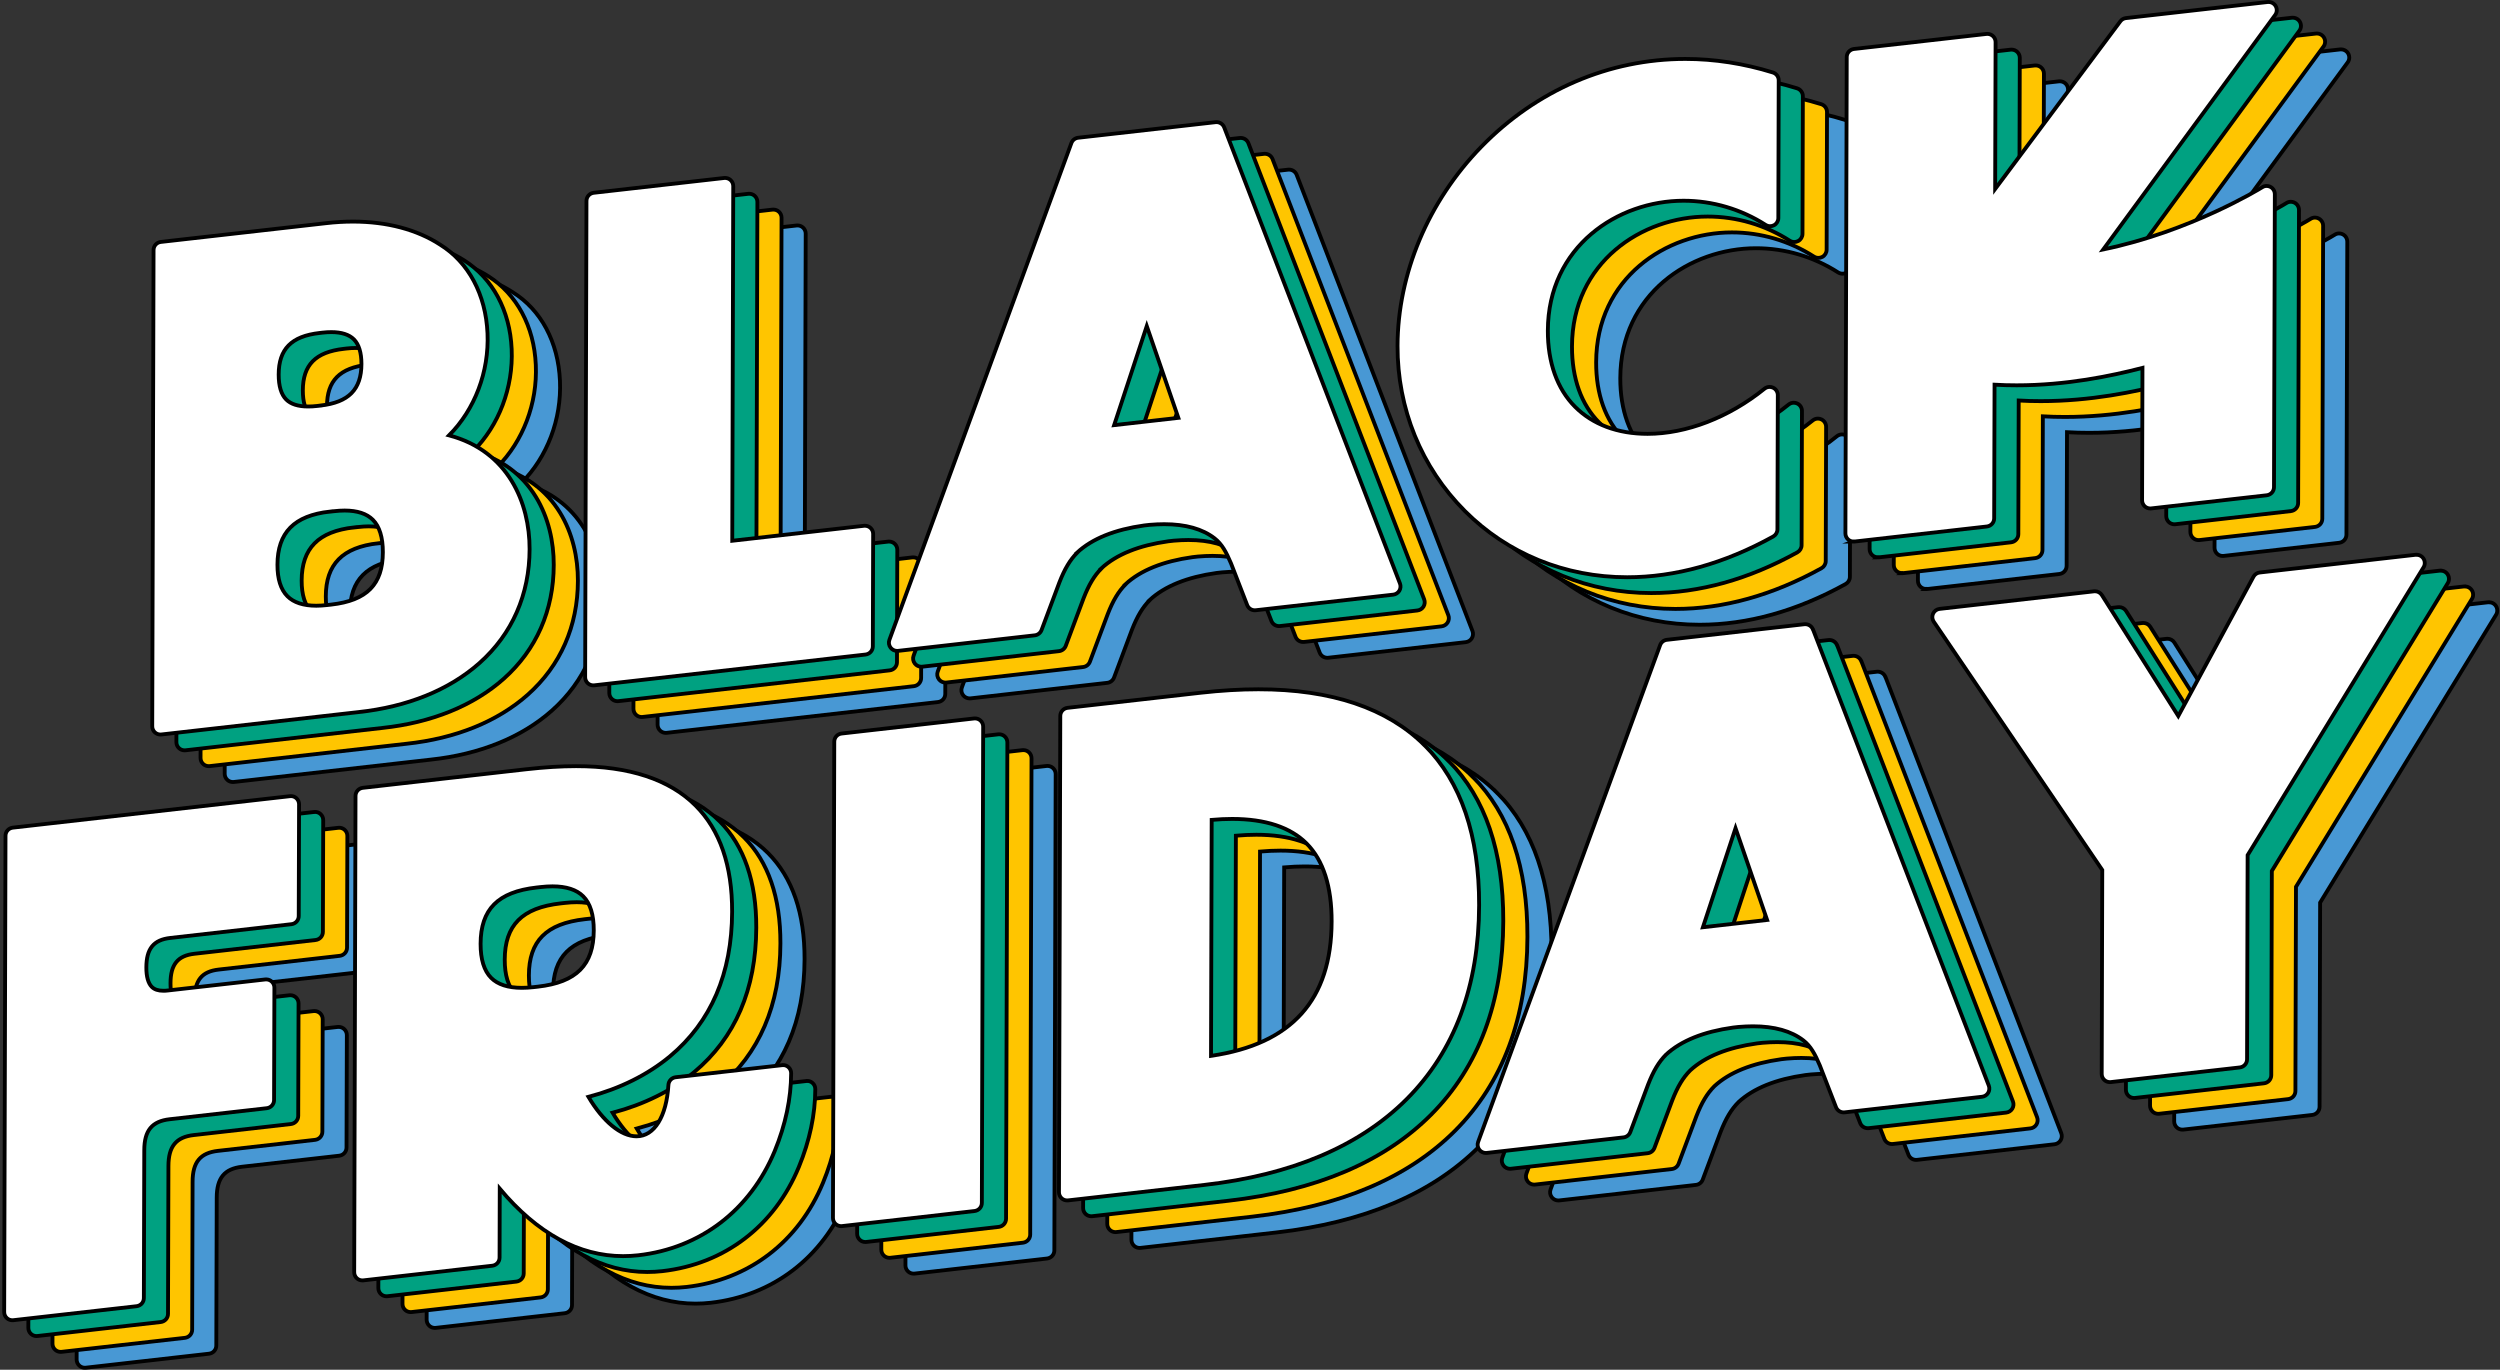
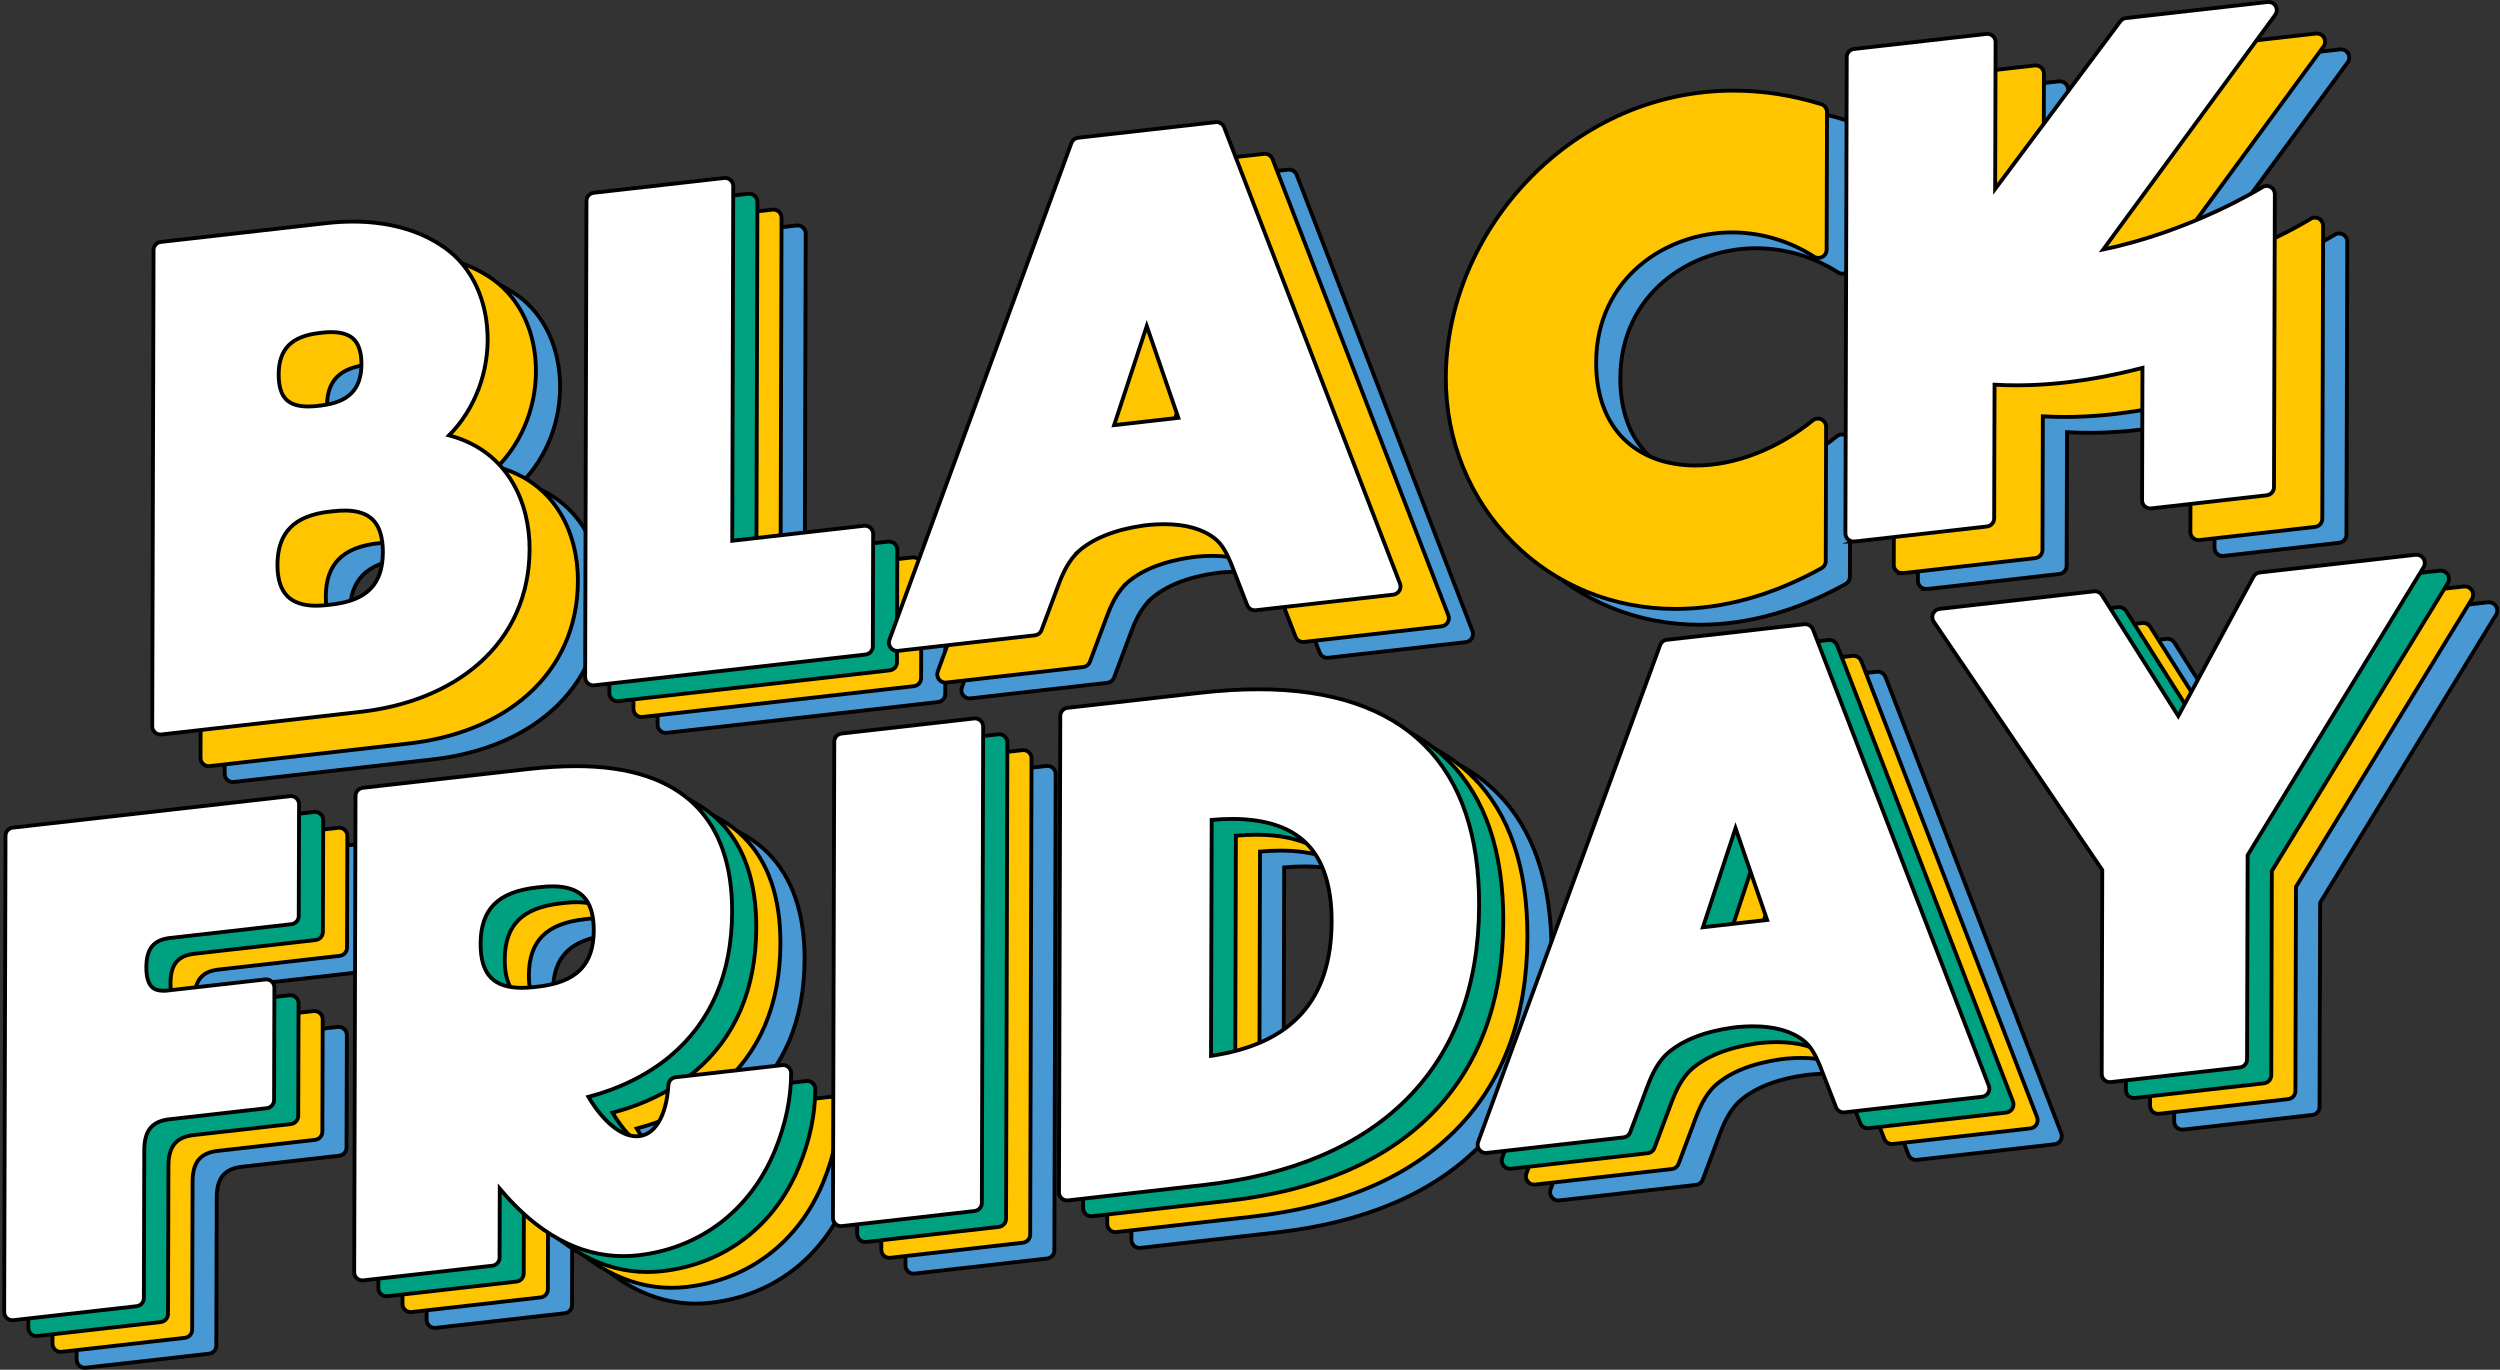
<svg xmlns="http://www.w3.org/2000/svg" width="710" height="389" viewBox="0 0 710 389" fill="none">
  <rect x="0" y="0" width="710" height="389" fill="#333333" stroke="none" />
  <g clip-path="url(#clip0_14001_649)">
    <path d="M111.58 128.682L110.578 128.789C109.695 128.896 108.853 128.936 108.078 128.936C105.27 128.936 103.171 128.267 101.861 126.957C100.43 125.527 99.722 123.147 99.722 119.871C99.735 112.612 103.331 108.962 111.366 108.053L112.169 107.959C113.051 107.852 113.907 107.812 114.682 107.812C117.57 107.812 119.722 108.507 121.073 109.857C122.503 111.301 123.225 113.654 123.225 116.85C123.198 124.109 119.615 127.759 111.58 128.668V128.682ZM66.137 222.095C66.231 222.095 66.311 222.095 66.405 222.081L122.329 215.731C136.247 214.247 148.173 209.42 156.769 201.773C166.034 193.524 170.954 182.347 170.981 169.446C171.021 156.343 164.925 141.583 148.106 137.131C155.406 129.791 159.51 119.096 159.029 108.146C158.548 97.143 153.641 87.972 145.579 82.971C139.028 78.693 130.458 76.42 120.845 76.42C118.359 76.42 115.765 76.567 113.131 76.875L66.258 82.196C65.081 82.33 64.185 83.319 64.185 84.509L63.811 219.768C63.811 220.437 64.092 221.065 64.586 221.506C65.014 221.894 65.576 222.095 66.137 222.095ZM114.254 158.803L115.457 158.67C116.514 158.549 117.53 158.482 118.466 158.482C122.049 158.482 124.736 159.365 126.474 161.103C128.372 163.001 129.322 166.117 129.322 170.328C129.295 179.459 124.776 184.045 114.655 185.195L113.452 185.329C112.396 185.449 111.366 185.516 110.417 185.516C106.754 185.516 103.986 184.607 102.208 182.815C100.323 180.93 99.374 177.922 99.387 173.871C99.414 164.726 104.133 159.926 114.268 158.777L114.254 158.803Z" fill="#4898D4" stroke="black" stroke-width="1.096" stroke-miterlimit="10" />
    <path d="M189.07 208.137C189.164 208.137 189.244 208.137 189.338 208.124L266.386 199.38C267.563 199.246 268.458 198.257 268.458 197.067L268.552 165.247C268.552 165.247 268.552 165.167 268.552 165.127C268.552 163.844 267.509 162.801 266.226 162.801C266.226 162.801 266.186 162.801 266.159 162.801C266.079 162.801 265.998 162.801 265.932 162.814L228.537 167.066L228.818 66.353C228.818 65.685 228.537 65.056 228.042 64.615C227.615 64.227 227.053 64.027 226.491 64.027C226.398 64.027 226.318 64.027 226.224 64.04L189.204 68.238C188.027 68.372 187.132 69.361 187.132 70.551L186.757 205.811C186.757 206.479 187.038 207.108 187.533 207.549C187.96 207.936 188.522 208.137 189.084 208.137H189.07Z" fill="#4898D4" stroke="black" stroke-width="1.096" stroke-miterlimit="10" />
    <path d="M336.991 134.23L346.256 106.087L355.227 132.158L336.991 134.23ZM326.522 170.395C330.787 166.464 337.178 163.884 345.534 162.721L347.085 162.547C348.515 162.427 349.919 162.36 351.229 162.36C357.286 162.36 362.099 163.71 365.521 166.371C367.594 167.988 368.81 170.208 370.201 173.496L374.786 185.329C375.134 186.238 376.003 186.813 376.966 186.813C377.059 186.813 377.139 186.813 377.233 186.799L416.259 182.374C416.981 182.294 417.622 181.879 417.997 181.264C418.371 180.649 418.438 179.887 418.184 179.219L368.262 49.668C367.914 48.759 367.045 48.17 366.083 48.17C365.989 48.17 365.909 48.17 365.815 48.184L326.79 52.609C325.907 52.703 325.172 53.291 324.865 54.12L273.178 195.209C272.897 195.971 273.031 196.813 273.539 197.455C273.98 198.016 274.662 198.35 275.37 198.35C275.464 198.35 275.544 198.35 275.638 198.337L314.463 193.925C315.332 193.832 316.081 193.243 316.388 192.428L321.455 178.898C322.966 175.021 324.49 172.48 326.549 170.408L326.522 170.395Z" fill="#4898D4" stroke="black" stroke-width="1.096" stroke-miterlimit="10" />
    <path d="M482.678 177.427C496.342 177.427 510.3 173.537 524.164 165.862C524.899 165.448 525.367 164.673 525.367 163.83L525.474 125.714C525.474 124.818 524.966 123.989 524.151 123.601C523.83 123.441 523.482 123.374 523.148 123.374C522.627 123.374 522.105 123.548 521.677 123.895C511.597 132.038 499.497 136.703 488.481 136.703C480.018 136.703 472.905 134.043 467.892 129.016C462.811 123.922 460.137 116.449 460.164 107.397C460.231 83.426 480.071 70.498 498.709 70.498C506.944 70.498 515.006 72.877 522.025 77.37C522.413 77.61 522.841 77.731 523.282 77.731C523.67 77.731 524.044 77.637 524.405 77.45C525.154 77.049 525.621 76.26 525.621 75.404L525.728 36.312C525.728 35.282 525.06 34.386 524.084 34.079C515.848 31.525 507.492 30.229 499.23 30.229C477.504 30.229 456.902 39.093 441.233 55.203C426.192 70.658 417.529 91.247 417.475 111.702C417.422 129.537 424.214 146.196 436.567 158.589C448.68 170.742 465.057 177.427 482.678 177.427Z" fill="#4898D4" stroke="black" stroke-width="1.096" stroke-miterlimit="10" />
    <path d="M546.959 167.306C547.053 167.306 547.133 167.306 547.227 167.293L584.848 163.015C586.025 162.881 586.921 161.892 586.921 160.702L587.028 122.746C589.1 122.866 591.199 122.92 593.298 122.92C607.443 122.92 620.05 120.286 629.035 117.973L628.928 155.568C628.928 156.236 629.209 156.865 629.703 157.306C630.131 157.694 630.693 157.894 631.254 157.894C631.348 157.894 631.428 157.894 631.522 157.881L664.317 154.151C665.494 154.017 666.389 153.028 666.389 151.838L666.63 68.746C666.63 68.746 666.63 68.666 666.63 68.626C666.63 67.342 665.587 66.299 664.304 66.299C663.836 66.299 663.408 66.433 663.047 66.674C662.245 67.169 642.485 79.255 617.898 84.335L666.683 17.795C667.004 17.394 667.191 16.899 667.191 16.351C667.191 15.068 666.162 14.038 664.892 14.025H664.865C664.838 14.025 664.798 14.025 664.772 14.025C664.705 14.025 664.638 14.025 664.571 14.038L624.369 18.597C623.727 18.664 623.152 18.998 622.764 19.52L587.215 67.129L587.335 25.536C587.335 25.536 587.335 25.456 587.335 25.416C587.335 24.132 586.292 23.089 585.009 23.089C585.009 23.089 584.969 23.089 584.955 23.089C584.875 23.089 584.795 23.089 584.715 23.103L547.133 27.367C545.957 27.501 545.061 28.491 545.061 29.68L544.686 164.94C544.686 165.608 544.967 166.237 545.462 166.678C545.89 167.066 546.451 167.266 547.013 167.266L546.959 167.306Z" fill="#4898D4" stroke="black" stroke-width="1.096" stroke-miterlimit="10" />
    <path d="M104.722 124.19L103.719 124.297C102.837 124.404 101.994 124.444 101.219 124.444C98.411 124.444 96.312 123.775 95.002 122.465C93.572 121.034 92.863 118.655 92.863 115.379C92.876 108.119 96.473 104.47 104.508 103.56L105.31 103.467C106.192 103.36 107.048 103.32 107.823 103.32C110.711 103.32 112.864 104.015 114.214 105.365C115.645 106.809 116.367 109.162 116.367 112.358C116.34 119.617 112.757 123.267 104.722 124.176V124.19ZM59.279 217.589C59.372 217.589 59.453 217.589 59.546 217.576L115.471 211.225C129.389 209.741 141.314 204.915 149.911 197.268C159.176 189.019 164.096 177.842 164.123 164.94C164.163 151.838 158.066 137.078 141.247 132.626C148.547 125.286 152.652 114.59 152.17 103.641C151.689 92.638 146.729 83.56 138.72 78.466C132.116 74.268 123.6 71.915 113.987 71.915C111.5 71.915 108.906 72.062 106.273 72.369L59.399 77.69C58.222 77.824 57.327 78.814 57.327 80.003L56.952 215.263C56.952 215.931 57.233 216.56 57.728 217.001C58.156 217.389 58.717 217.589 59.279 217.589ZM107.396 154.311L108.599 154.178C109.655 154.057 110.671 153.99 111.607 153.99C115.19 153.99 117.877 154.873 119.615 156.611C121.514 158.509 122.463 161.624 122.463 165.836C122.436 174.967 117.917 179.553 107.797 180.703L106.593 180.836C105.537 180.957 104.508 181.024 103.559 181.024C99.895 181.024 97.128 180.114 95.35 178.323C93.465 176.438 92.515 173.43 92.529 169.379C92.555 160.234 97.275 155.434 107.409 154.285L107.396 154.311Z" fill="#FFC500" stroke="black" stroke-width="1.096" stroke-miterlimit="10" />
    <path d="M182.212 203.631C182.305 203.631 182.385 203.631 182.479 203.618L259.528 194.874C260.704 194.741 261.6 193.751 261.6 192.561L261.693 160.742C261.693 160.742 261.693 160.662 261.693 160.622C261.693 159.338 260.651 158.295 259.367 158.295C259.367 158.295 259.327 158.295 259.3 158.295C259.22 158.295 259.14 158.295 259.073 158.309L221.678 162.56L221.959 61.847C221.959 61.179 221.678 60.551 221.184 60.109C220.756 59.722 220.194 59.521 219.633 59.521C219.539 59.521 219.459 59.521 219.366 59.535L182.345 63.733C181.169 63.866 180.273 64.856 180.273 66.046L179.899 201.305C179.899 201.974 180.179 202.602 180.674 203.043C181.102 203.431 181.663 203.631 182.225 203.631H182.212Z" fill="#FFC500" stroke="black" stroke-width="1.096" stroke-miterlimit="10" />
    <path d="M330.132 129.738L339.397 101.595L348.368 127.666L330.132 129.738ZM319.664 165.903C323.929 161.972 330.319 159.392 338.675 158.229L340.226 158.055C341.657 157.934 343.06 157.868 344.371 157.868C350.427 157.868 355.24 159.218 358.663 161.878C360.735 163.496 361.952 165.715 363.342 169.004L367.928 180.836C368.275 181.746 369.144 182.32 370.107 182.32C370.201 182.32 370.281 182.32 370.374 182.307L409.4 177.882C410.122 177.802 410.764 177.387 411.138 176.772C411.512 176.157 411.579 175.395 411.325 174.727L361.403 45.176C361.056 44.267 360.187 43.678 359.224 43.678C359.131 43.678 359.05 43.678 358.957 43.692L319.931 48.117C319.049 48.211 318.313 48.799 318.006 49.628L266.319 190.716C266.039 191.479 266.172 192.321 266.68 192.963C267.121 193.524 267.803 193.858 268.512 193.858C268.606 193.858 268.686 193.858 268.779 193.845L307.604 189.433C308.473 189.339 309.222 188.751 309.53 187.936L314.597 174.406C316.107 170.528 317.632 167.988 319.691 165.916L319.664 165.903Z" fill="#FFC500" stroke="black" stroke-width="1.096" stroke-miterlimit="10" />
    <path d="M475.82 172.935C489.484 172.935 503.441 169.044 517.306 161.37C518.041 160.956 518.509 160.18 518.509 159.338L518.616 121.222C518.616 120.326 518.108 119.497 517.292 119.109C516.971 118.949 516.624 118.882 516.29 118.882C515.768 118.882 515.247 119.056 514.819 119.403C504.738 127.545 492.639 132.211 481.622 132.211C473.159 132.211 466.047 129.551 461.033 124.524C455.953 119.43 453.279 111.956 453.306 102.905C453.372 78.934 473.213 66.005 491.85 66.005C500.086 66.005 508.147 68.385 515.166 72.877C515.554 73.118 515.982 73.238 516.423 73.238C516.811 73.238 517.185 73.145 517.546 72.957C518.295 72.556 518.763 71.768 518.763 70.912L518.87 31.82C518.87 30.79 518.201 29.894 517.225 29.587C508.99 27.033 500.634 25.736 492.371 25.736C470.646 25.736 450.043 34.6 434.374 50.711C419.334 66.166 410.67 86.755 410.617 107.21C410.563 125.045 417.355 141.704 429.708 154.097C441.821 166.25 458.199 172.935 475.82 172.935Z" fill="#FFC500" stroke="black" stroke-width="1.096" stroke-miterlimit="10" />
    <path d="M540.101 162.801C540.194 162.801 540.275 162.801 540.368 162.787L577.99 158.509C579.166 158.375 580.062 157.386 580.062 156.196L580.169 118.24C582.241 118.36 584.34 118.414 586.44 118.414C600.584 118.414 613.192 115.78 622.176 113.467L622.069 151.062C622.069 151.731 622.35 152.359 622.845 152.8C623.273 153.188 623.834 153.389 624.396 153.389C624.489 153.389 624.569 153.389 624.663 153.375L657.458 149.645C658.635 149.511 659.531 148.522 659.531 147.332L659.771 64.241C659.771 64.241 659.771 64.16 659.771 64.12C659.771 62.837 658.729 61.794 657.445 61.794C656.977 61.794 656.549 61.928 656.188 62.168C655.4 62.663 635.626 74.749 611.039 79.829L659.825 13.289C660.146 12.888 660.333 12.393 660.333 11.845C660.333 10.562 659.303 9.532 658.033 9.519H658.007C657.98 9.519 657.94 9.519 657.913 9.519C657.846 9.519 657.779 9.519 657.713 9.532L617.51 14.091C616.869 14.158 616.294 14.492 615.906 15.014L580.356 62.623L580.477 21.03C580.477 21.03 580.477 20.95 580.477 20.91C580.477 19.626 579.434 18.584 578.15 18.584C578.15 18.584 578.11 18.584 578.097 18.584C578.017 18.584 577.936 18.584 577.856 18.597L540.274 22.862C539.098 22.995 538.202 23.985 538.202 25.175L537.828 160.434C537.828 161.103 538.109 161.731 538.603 162.172C539.031 162.56 539.593 162.761 540.154 162.761L540.101 162.801Z" fill="#FFC500" stroke="black" stroke-width="1.096" stroke-miterlimit="10" />
-     <path d="M97.863 119.698L96.861 119.805C95.978 119.911 95.136 119.952 94.36 119.952C91.553 119.952 89.454 119.283 88.144 117.973C86.713 116.542 86.004 114.163 86.004 110.887C86.018 103.627 89.614 99.978 97.649 99.068L98.451 98.975C99.334 98.868 100.189 98.828 100.965 98.828C103.853 98.828 106.005 99.523 107.356 100.873C108.786 102.317 109.508 104.67 109.508 107.866C109.481 115.125 105.898 118.775 97.863 119.684V119.698ZM52.42 213.097C52.514 213.097 52.594 213.097 52.688 213.084L108.612 206.733C122.53 205.249 134.456 200.423 143.052 192.775C152.317 184.526 157.237 173.349 157.264 160.448C157.304 147.346 151.208 132.586 134.389 128.134C141.689 120.794 145.793 110.098 145.312 99.149C144.83 88.145 139.87 79.067 131.862 73.974C125.257 69.776 116.741 67.423 107.128 67.423C104.642 67.423 102.048 67.57 99.414 67.877L52.541 73.198C51.364 73.332 50.468 74.321 50.468 75.511L50.094 210.771C50.094 211.439 50.375 212.068 50.869 212.509C51.297 212.897 51.859 213.097 52.42 213.097ZM100.537 149.806L101.74 149.672C102.797 149.552 103.813 149.485 104.749 149.485C108.332 149.485 111.019 150.367 112.757 152.105C114.655 154.004 115.605 157.119 115.605 161.33C115.578 170.462 111.059 175.047 100.938 176.197L99.735 176.331C98.679 176.451 97.649 176.518 96.7 176.518C93.037 176.518 90.269 175.609 88.491 173.817C86.606 171.932 85.657 168.924 85.67 164.873C85.697 155.728 90.416 150.929 100.55 149.779L100.537 149.806Z" fill="#00A181" stroke="black" stroke-width="1.096" stroke-miterlimit="10" />
    <path d="M175.353 199.139C175.447 199.139 175.527 199.139 175.62 199.126L252.669 190.382C253.846 190.249 254.741 189.259 254.741 188.069L254.835 156.25C254.835 156.25 254.835 156.17 254.835 156.129C254.835 154.846 253.792 153.803 252.509 153.803C252.509 153.803 252.468 153.803 252.442 153.803C252.362 153.803 252.281 153.803 252.214 153.817L214.82 158.068L215.101 57.355C215.101 56.687 214.82 56.059 214.325 55.617C213.897 55.23 213.336 55.029 212.774 55.029C212.681 55.029 212.601 55.029 212.507 55.042L175.487 59.24C174.31 59.374 173.414 60.364 173.414 61.553L173.04 196.813C173.04 197.481 173.321 198.11 173.816 198.551C174.243 198.939 174.805 199.139 175.366 199.139H175.353Z" fill="#00A181" stroke="black" stroke-width="1.096" stroke-miterlimit="10" />
-     <path d="M323.274 125.246L332.539 97.103L341.51 123.174L323.274 125.246ZM312.805 161.397C317.07 157.466 323.461 154.886 331.817 153.723L333.368 153.549C334.798 153.429 336.202 153.362 337.512 153.362C343.568 153.362 348.382 154.712 351.804 157.373C353.876 158.991 355.093 161.21 356.483 164.499L361.069 176.331C361.417 177.24 362.286 177.815 363.248 177.815C363.342 177.815 363.422 177.815 363.516 177.801L402.542 173.376C403.263 173.296 403.905 172.882 404.28 172.267C404.654 171.652 404.721 170.889 404.467 170.221L354.545 40.67C354.197 39.761 353.328 39.173 352.366 39.173C352.272 39.173 352.192 39.173 352.098 39.186L313.073 43.611C312.19 43.705 311.455 44.293 311.147 45.122L259.461 186.211C259.18 186.973 259.314 187.815 259.822 188.457C260.263 189.019 260.945 189.353 261.653 189.353C261.747 189.353 261.827 189.353 261.921 189.339L300.746 184.927C301.615 184.834 302.364 184.246 302.671 183.43L307.738 169.9C309.249 166.023 310.773 163.483 312.832 161.41L312.805 161.397Z" fill="#00A181" stroke="black" stroke-width="1.096" stroke-miterlimit="10" />
-     <path d="M468.961 168.429C482.625 168.429 496.583 164.539 510.447 156.865C511.182 156.45 511.65 155.675 511.65 154.833L511.757 116.716C511.757 115.82 511.249 114.991 510.434 114.604C510.113 114.443 509.765 114.376 509.431 114.376C508.91 114.376 508.388 114.55 507.96 114.898C497.88 123.04 485.78 127.706 474.764 127.706C466.301 127.706 459.188 125.045 454.175 120.018C449.094 114.925 446.42 107.451 446.447 98.4C446.514 74.428 466.354 61.5 484.991 61.5C493.227 61.5 501.289 63.88 508.308 68.372C508.696 68.612 509.123 68.733 509.565 68.733C509.952 68.733 510.327 68.639 510.688 68.452C511.436 68.051 511.904 67.262 511.904 66.406L512.011 27.314C512.011 26.285 511.343 25.389 510.367 25.081C502.131 22.528 493.775 21.231 485.513 21.231C463.787 21.231 443.185 30.095 427.516 46.205C412.475 61.66 403.812 82.249 403.758 102.705C403.705 120.54 410.496 137.198 422.85 149.592C434.963 161.745 451.34 168.429 468.961 168.429Z" fill="#00A181" stroke="black" stroke-width="1.096" stroke-miterlimit="10" />
-     <path d="M533.242 158.309C533.336 158.309 533.416 158.309 533.51 158.295L571.131 154.017C572.308 153.883 573.204 152.894 573.204 151.704L573.311 113.748C575.383 113.868 577.482 113.922 579.581 113.922C593.726 113.922 606.333 111.288 615.318 108.975L615.211 146.57C615.211 147.239 615.492 147.867 615.986 148.308C616.414 148.696 616.976 148.897 617.537 148.897C617.631 148.897 617.711 148.897 617.804 148.883L650.6 145.153C651.776 145.019 652.672 144.03 652.672 142.84L652.913 59.748C652.913 59.748 652.913 59.668 652.913 59.628C652.913 58.345 651.87 57.302 650.587 57.302C650.119 57.302 649.691 57.436 649.33 57.676C648.541 58.171 628.767 70.257 604.181 75.337L652.966 8.797C653.287 8.396 653.474 7.901 653.474 7.353C653.474 6.07 652.445 5.04 651.175 5.027H651.148C651.121 5.027 651.081 5.027 651.054 5.027C650.988 5.027 650.921 5.027 650.854 5.04L610.652 9.599C610.01 9.666 609.435 10 609.047 10.522L573.498 58.131L573.618 16.538C573.618 16.538 573.618 16.458 573.618 16.418C573.618 15.134 572.575 14.091 571.292 14.091C571.292 14.091 571.252 14.091 571.238 14.091C571.158 14.091 571.078 14.091 570.998 14.105L533.416 18.37C532.239 18.503 531.344 19.493 531.344 20.683L530.969 155.942C530.969 156.611 531.25 157.239 531.745 157.68C532.173 158.068 532.734 158.269 533.296 158.269L533.242 158.309Z" fill="#00A181" stroke="black" stroke-width="1.096" stroke-miterlimit="10" />
    <path d="M91.005 115.192L90.002 115.299C89.12 115.406 88.277 115.446 87.502 115.446C84.694 115.446 82.595 114.778 81.285 113.467C79.854 112.037 79.146 109.657 79.146 106.381C79.159 99.122 82.756 95.472 90.791 94.563L91.593 94.469C92.475 94.362 93.331 94.322 94.106 94.322C96.994 94.322 99.147 95.017 100.497 96.368C101.928 97.812 102.649 100.165 102.649 103.36C102.623 110.62 99.04 114.269 91.005 115.179V115.192ZM45.562 208.605C45.655 208.605 45.735 208.605 45.829 208.592L101.754 202.241C115.671 200.757 127.597 195.931 136.194 188.283C145.459 180.034 150.379 168.857 150.405 155.956C150.446 142.854 144.349 128.094 127.53 123.642C134.83 116.302 138.934 105.606 138.453 94.656C137.972 83.653 133.065 74.482 125.003 69.482C118.452 65.203 109.882 62.931 100.27 62.931C97.783 62.931 95.189 63.078 92.555 63.385L45.682 68.706C44.505 68.84 43.61 69.829 43.61 71.019L43.235 206.279C43.235 206.947 43.516 207.575 44.011 208.017C44.438 208.404 45 208.605 45.562 208.605ZM93.665 145.314L94.868 145.18C95.925 145.06 96.941 144.993 97.877 144.993C101.46 144.993 104.147 145.875 105.885 147.613C107.783 149.512 108.733 152.627 108.733 156.838C108.706 165.969 104.187 170.555 94.066 171.705L92.863 171.839C91.807 171.959 90.777 172.026 89.828 172.026C86.165 172.026 83.397 171.117 81.619 169.325C79.734 167.44 78.785 164.432 78.798 160.381C78.825 151.236 83.544 146.437 93.678 145.287L93.665 145.314Z" fill="white" stroke="black" stroke-width="1.096" stroke-miterlimit="10" />
    <path d="M168.494 194.647C168.588 194.647 168.668 194.647 168.762 194.634L245.81 185.89C246.987 185.756 247.883 184.767 247.883 183.577L247.976 151.758C247.976 151.758 247.976 151.677 247.976 151.637C247.976 150.354 246.934 149.311 245.65 149.311C245.65 149.311 245.61 149.311 245.583 149.311C245.503 149.311 245.423 149.311 245.356 149.324L207.961 153.576L208.242 52.863C208.242 52.195 207.961 51.566 207.467 51.125C207.039 50.737 206.477 50.537 205.916 50.537C205.822 50.537 205.742 50.537 205.648 50.55L168.628 54.748C167.452 54.882 166.556 55.871 166.556 57.061L166.182 192.321C166.182 192.989 166.462 193.618 166.957 194.059C167.385 194.447 167.946 194.647 168.508 194.647H168.494Z" fill="white" stroke="black" stroke-width="1.096" stroke-miterlimit="10" />
    <path d="M316.415 120.74L325.68 92.597L334.651 118.668L316.415 120.74ZM305.933 156.905C310.198 152.974 316.589 150.394 324.945 149.231L326.496 149.057C327.926 148.937 329.33 148.87 330.64 148.87C336.697 148.87 341.51 150.22 344.932 152.881C347.004 154.498 348.221 156.718 349.612 160.007L354.197 171.839C354.545 172.748 355.414 173.323 356.376 173.323C356.47 173.323 356.55 173.323 356.644 173.309L395.67 168.884C396.392 168.804 397.033 168.389 397.408 167.774C397.782 167.159 397.849 166.397 397.595 165.729L347.673 36.178C347.325 35.269 346.456 34.681 345.494 34.681C345.4 34.681 345.32 34.681 345.226 34.694L306.201 39.119C305.318 39.213 304.583 39.801 304.275 40.63L252.589 181.719C252.308 182.481 252.442 183.323 252.95 183.965C253.391 184.526 254.073 184.861 254.781 184.861C254.875 184.861 254.955 184.861 255.049 184.847L293.874 180.435C294.743 180.342 295.492 179.753 295.799 178.938L300.866 165.408C302.377 161.531 303.901 158.991 305.96 156.918L305.933 156.905Z" fill="white" stroke="black" stroke-width="1.096" stroke-miterlimit="10" />
-     <path d="M462.103 163.937C475.766 163.937 489.724 160.047 503.588 152.373C504.324 151.958 504.792 151.183 504.792 150.34L504.899 112.224C504.899 111.328 504.391 110.499 503.575 110.112C503.254 109.951 502.907 109.884 502.572 109.884C502.051 109.884 501.53 110.058 501.102 110.406C491.021 118.548 478.922 123.214 467.905 123.214C459.442 123.214 452.33 120.553 447.316 115.526C442.236 110.432 439.562 102.959 439.589 93.908C439.655 69.936 459.496 57.008 478.133 57.008C486.369 57.008 494.43 59.388 501.449 63.88C501.837 64.12 502.265 64.241 502.706 64.241C503.094 64.241 503.468 64.147 503.829 63.96C504.578 63.559 505.046 62.77 505.046 61.914L505.153 22.822C505.153 21.792 504.484 20.897 503.508 20.589C495.273 18.036 486.917 16.739 478.654 16.739C456.929 16.739 436.326 25.603 420.657 41.713C405.617 57.168 396.953 77.757 396.9 98.213C396.846 116.048 403.638 132.706 415.991 145.1C428.104 157.253 444.482 163.937 462.103 163.937Z" fill="white" stroke="black" stroke-width="1.096" stroke-miterlimit="10" />
    <path d="M526.383 153.817C526.477 153.817 526.557 153.817 526.651 153.803L564.273 149.525C565.449 149.391 566.345 148.402 566.345 147.212L566.452 109.256C568.524 109.376 570.623 109.43 572.722 109.43C586.867 109.43 599.475 106.796 608.459 104.483L608.352 142.078C608.352 142.747 608.633 143.375 609.128 143.816C609.555 144.204 610.117 144.404 610.678 144.404C610.772 144.404 610.852 144.404 610.946 144.391L643.741 140.661C644.918 140.527 645.814 139.538 645.814 138.348L646.054 55.256C646.054 55.256 646.054 55.176 646.054 55.136C646.054 53.852 645.011 52.81 643.728 52.81C643.26 52.81 642.832 52.943 642.471 53.184C641.669 53.679 621.909 65.765 597.322 70.845L646.094 4.332C646.415 3.931 646.602 3.436 646.602 2.888C646.602 1.604 645.573 0.575 644.303 0.562H644.276C644.249 0.562 644.209 0.562 644.183 0.562C644.116 0.562 644.049 0.562 643.982 0.575L603.78 5.134C603.138 5.201 602.563 5.535 602.175 6.056L566.626 53.665L566.746 12.073C566.746 12.073 566.746 11.992 566.746 11.952C566.746 10.669 565.703 9.626 564.42 9.626C564.42 9.626 564.38 9.626 564.366 9.626C564.286 9.626 564.206 9.626 564.126 9.639L526.544 13.904C525.367 14.038 524.472 15.027 524.472 16.217L524.097 151.477C524.097 152.145 524.378 152.774 524.873 153.215C525.301 153.603 525.862 153.803 526.424 153.803L526.383 153.817Z" fill="white" stroke="black" stroke-width="1.096" stroke-miterlimit="10" />
    <path d="M103.144 239.595C103.051 239.595 102.97 239.595 102.877 239.609L24.21 248.54C23.034 248.673 22.138 249.663 22.138 250.853L21.764 386.112C21.764 386.781 22.045 387.409 22.539 387.85C22.967 388.238 23.529 388.439 24.09 388.439C24.184 388.439 24.264 388.439 24.358 388.425L59.359 384.454C60.535 384.321 61.431 383.331 61.431 382.141L61.551 340.148C61.565 334.546 63.731 331.925 68.771 331.351L96.339 328.222C97.516 328.088 98.411 327.099 98.411 325.909L98.505 294.09C98.505 294.09 98.505 294.009 98.505 293.969C98.505 292.686 97.462 291.643 96.179 291.643C96.179 291.643 96.138 291.643 96.125 291.643C96.045 291.643 95.965 291.643 95.885 291.656L68.156 294.798C67.742 294.852 67.341 294.865 66.98 294.865C65.496 294.865 64.413 294.504 63.677 293.755C62.661 292.739 62.126 290.828 62.14 288.234C62.153 282.913 64.185 280.399 68.945 279.865L103.345 275.961C104.521 275.827 105.417 274.838 105.417 273.648L105.511 241.908C105.511 241.24 105.23 240.612 104.735 240.17C104.307 239.783 103.746 239.582 103.184 239.582L103.144 239.595Z" fill="#4898D4" stroke="black" stroke-width="1.096" stroke-miterlimit="10" />
    <path d="M189.204 277.725C189.177 287.525 184.284 292.459 173.321 293.702L172.118 293.836C170.941 293.969 169.818 294.036 168.775 294.036C164.871 294.036 161.93 293.087 160.058 291.202C158.053 289.196 157.05 285.934 157.063 281.522C157.09 271.722 161.983 266.789 172.946 265.546L174.15 265.412C175.326 265.278 176.449 265.211 177.492 265.211C181.396 265.211 184.337 266.161 186.209 268.046C188.214 270.051 189.217 273.313 189.204 277.725ZM242.909 315.989C242.816 315.989 242.735 315.989 242.642 316.002L212.467 319.425C211.344 319.559 210.475 320.468 210.408 321.604C209.873 330.602 206.397 336.204 201.357 336.204C196.918 336.204 191.824 331.979 187.693 325C196.611 322.66 204.565 318.703 210.849 313.475C222.507 303.756 228.443 289.958 228.497 272.444C228.537 259.356 225.048 249.208 218.122 242.269C210.715 234.849 199.311 231.079 184.19 231.079C179.899 231.079 175.219 231.373 169.885 231.975L123.613 237.229C122.436 237.363 121.541 238.352 121.541 239.542L121.166 374.801C121.166 375.47 121.447 376.098 121.942 376.54C122.37 376.927 122.931 377.128 123.493 377.128C123.586 377.128 123.666 377.128 123.76 377.114L160.379 372.956C161.556 372.823 162.451 371.833 162.451 370.644L162.505 351.084C173.2 363.798 184.966 370.229 197.546 370.229C198.95 370.229 200.394 370.149 201.825 369.988C219.472 367.983 233.604 357.194 240.596 340.388C243.671 332.901 245.236 325.468 245.262 318.288C245.262 317.62 244.982 316.992 244.487 316.55C244.059 316.163 243.498 315.962 242.936 315.962L242.909 315.989Z" fill="#4898D4" stroke="black" stroke-width="1.096" stroke-miterlimit="10" />
    <path d="M297.484 217.522C297.39 217.522 297.31 217.522 297.216 217.536L259.594 221.814C258.418 221.948 257.522 222.937 257.522 224.127L257.148 359.386C257.148 360.055 257.429 360.683 257.923 361.124C258.351 361.512 258.913 361.713 259.474 361.713C259.568 361.713 259.648 361.713 259.742 361.699L297.363 357.421C298.54 357.287 299.436 356.298 299.436 355.108L299.81 219.849C299.81 219.18 299.529 218.552 299.035 218.111C298.607 217.723 298.045 217.522 297.484 217.522Z" fill="#4898D4" stroke="black" stroke-width="1.096" stroke-miterlimit="10" />
    <path d="M398.771 275.212C398.704 297.472 387.501 309.973 364.519 313.355L364.706 246.334C366.738 246.16 368.69 246.066 370.521 246.066C379.934 246.066 387.046 248.419 391.659 253.045C396.405 257.805 398.798 265.265 398.771 275.225V275.212ZM425.203 225.21C414.641 214.621 398.745 209.247 377.968 209.247C372.834 209.247 367.326 209.581 361.591 210.223L323.768 214.514C322.592 214.648 321.696 215.637 321.696 216.827L321.322 352.087C321.322 352.755 321.602 353.384 322.097 353.825C322.525 354.213 323.086 354.413 323.648 354.413C323.741 354.413 323.822 354.413 323.915 354.4L362.54 350.014C387.38 347.194 406.74 338.985 420.082 325.628C433.666 312.018 440.591 293.501 440.645 270.586C440.698 250.799 435.511 235.518 425.203 225.183V225.21Z" fill="#4898D4" stroke="black" stroke-width="1.096" stroke-miterlimit="10" />
    <path d="M522.44 274.757L504.203 276.83L513.469 248.687L522.44 274.757ZM535.448 192.254C535.1 191.345 534.231 190.757 533.269 190.757C533.175 190.757 533.095 190.757 533.001 190.77L493.976 195.195C493.093 195.289 492.358 195.877 492.051 196.706L440.364 337.795C440.083 338.557 440.217 339.399 440.725 340.041C441.166 340.602 441.848 340.937 442.557 340.937C442.65 340.937 442.73 340.937 442.824 340.923L481.649 336.511C482.518 336.418 483.267 335.829 483.574 335.014L488.641 321.484C490.152 317.62 491.676 315.066 493.735 312.994C498 309.064 504.391 306.483 512.747 305.32L514.298 305.146C515.728 305.026 517.132 304.959 518.442 304.959C524.498 304.959 529.311 306.309 532.734 308.97C534.806 310.588 536.023 312.807 537.413 316.096L541.999 327.928C542.347 328.837 543.216 329.412 544.178 329.412C544.272 329.412 544.352 329.412 544.446 329.399L583.471 324.973C584.193 324.893 584.835 324.479 585.21 323.864C585.584 323.249 585.651 322.487 585.397 321.818L535.475 192.267L535.448 192.254Z" fill="#4898D4" stroke="black" stroke-width="1.096" stroke-miterlimit="10" />
    <path d="M706.912 171.036C706.912 171.036 706.899 171.036 706.886 171.036C706.859 171.036 706.819 171.036 706.792 171.036C706.725 171.036 706.658 171.036 706.592 171.05L662.365 176.077C661.603 176.157 660.935 176.612 660.574 177.28L639.222 216.84L617.524 182.494C617.096 181.812 616.347 181.411 615.558 181.411C615.465 181.411 615.385 181.411 615.291 181.425L571.439 186.411C570.623 186.505 569.928 187.013 569.58 187.762C569.233 188.497 569.313 189.366 569.768 190.048L617.631 260.572L617.47 318.489C617.47 319.158 617.751 319.786 618.246 320.227C618.673 320.615 619.235 320.815 619.796 320.815C619.89 320.815 619.97 320.815 620.064 320.802L656.683 316.644C657.86 316.51 658.755 315.521 658.755 314.331L658.916 256.347L708.838 174.673C709.092 174.299 709.225 173.857 709.225 173.376C709.225 172.093 708.196 171.05 706.926 171.05L706.912 171.036Z" fill="#4898D4" stroke="black" stroke-width="1.096" stroke-miterlimit="10" />
    <path d="M96.286 235.09C96.192 235.09 96.112 235.09 96.018 235.103L17.352 244.034C16.175 244.168 15.28 245.157 15.28 246.347L14.905 381.607C14.905 382.275 15.186 382.903 15.681 383.345C16.108 383.732 16.67 383.933 17.232 383.933C17.325 383.933 17.405 383.933 17.499 383.92L52.5 379.949C53.677 379.815 54.573 378.826 54.573 377.636L54.693 335.642C54.706 330.04 56.872 327.42 61.913 326.845L89.481 323.717C90.657 323.583 91.553 322.593 91.553 321.404L91.646 289.584C91.646 289.584 91.646 289.504 91.646 289.464C91.646 288.18 90.603 287.137 89.32 287.137C89.32 287.137 89.28 287.137 89.267 287.137C89.186 287.137 89.106 287.137 89.026 287.151L61.297 290.293C60.883 290.346 60.482 290.359 60.121 290.359C58.637 290.359 57.554 289.999 56.819 289.25C55.803 288.234 55.268 286.322 55.281 283.728C55.295 278.407 57.327 275.894 62.086 275.359L96.486 271.455C97.663 271.321 98.558 270.332 98.558 269.142L98.652 237.403C98.652 236.734 98.371 236.106 97.877 235.665C97.449 235.277 96.887 235.076 96.326 235.076L96.286 235.09Z" fill="#FFC500" stroke="black" stroke-width="1.096" stroke-miterlimit="10" />
    <path d="M182.345 273.233C182.319 283.033 177.425 287.966 166.462 289.21L165.259 289.343C164.082 289.477 162.959 289.544 161.917 289.544C158.013 289.544 155.071 288.595 153.2 286.71C151.194 284.704 150.192 281.442 150.205 277.03C150.232 267.23 155.125 262.297 166.088 261.053L167.291 260.92C168.468 260.786 169.591 260.719 170.634 260.719C174.537 260.719 177.479 261.668 179.35 263.554C181.356 265.559 182.359 268.821 182.345 273.233ZM236.051 311.497C235.957 311.497 235.877 311.497 235.783 311.51L205.608 314.933C204.485 315.066 203.616 315.976 203.549 317.112C203.015 326.11 199.538 331.711 194.498 331.711C190.059 331.711 184.966 327.487 180.834 320.508C189.752 318.168 197.707 314.211 203.991 308.983C215.649 299.264 221.585 285.466 221.638 267.952C221.678 254.863 218.189 244.716 211.264 237.777C203.857 230.357 192.453 226.587 177.332 226.587C173.04 226.587 168.361 226.881 163.026 227.483L116.754 232.737C115.578 232.87 114.682 233.86 114.682 235.05L114.308 370.309C114.308 370.978 114.588 371.606 115.083 372.047C115.511 372.435 116.072 372.636 116.634 372.636C116.728 372.636 116.808 372.636 116.901 372.622L153.521 368.464C154.697 368.331 155.593 367.341 155.593 366.151L155.646 346.592C166.342 359.306 178.107 365.737 190.688 365.737C192.092 365.737 193.536 365.657 194.966 365.496C212.614 363.491 226.786 352.728 233.738 335.896C236.826 328.423 238.377 320.976 238.404 313.796C238.404 313.128 238.123 312.499 237.628 312.058C237.2 311.671 236.639 311.47 236.077 311.47L236.051 311.497Z" fill="#FFC500" stroke="black" stroke-width="1.096" stroke-miterlimit="10" />
    <path d="M290.625 213.03C290.532 213.03 290.451 213.03 290.358 213.044L252.736 217.322C251.559 217.455 250.664 218.445 250.664 219.635L250.289 354.894C250.289 355.563 250.57 356.191 251.065 356.632C251.493 357.02 252.054 357.221 252.616 357.221C252.709 357.221 252.789 357.221 252.883 357.207L290.505 352.929C291.681 352.795 292.577 351.806 292.577 350.616L292.951 215.356C292.951 214.688 292.671 214.06 292.176 213.618C291.748 213.231 291.187 213.03 290.625 213.03Z" fill="#FFC500" stroke="black" stroke-width="1.096" stroke-miterlimit="10" />
    <path d="M391.913 270.72C391.846 292.98 380.642 305.48 357.66 308.863L357.847 241.841C359.879 241.668 361.831 241.574 363.663 241.574C373.075 241.574 380.188 243.927 384.8 248.553C389.546 253.313 391.939 260.773 391.913 270.733V270.72ZM418.344 220.718C407.782 210.129 391.886 204.754 371.11 204.754C365.976 204.754 360.468 205.089 354.732 205.73L316.91 210.022C315.733 210.156 314.837 211.145 314.837 212.335L314.463 347.595C314.463 348.263 314.744 348.891 315.238 349.333C315.666 349.72 316.228 349.921 316.789 349.921C316.883 349.921 316.963 349.921 317.057 349.907L355.681 345.522C380.522 342.701 399.881 334.492 413.224 321.136C426.807 307.526 433.733 289.009 433.786 266.094C433.84 246.307 428.652 231.026 418.344 220.691V220.718Z" fill="#FFC500" stroke="black" stroke-width="1.096" stroke-miterlimit="10" />
    <path d="M515.581 270.265L497.345 272.337L506.61 244.194L515.581 270.265ZM528.59 187.748C528.242 186.839 527.373 186.251 526.41 186.251C526.317 186.251 526.236 186.251 526.143 186.264L487.117 190.69C486.235 190.783 485.499 191.371 485.192 192.2L433.505 333.289C433.225 334.051 433.358 334.893 433.866 335.535C434.308 336.097 434.989 336.431 435.698 336.431C435.792 336.431 435.872 336.431 435.965 336.418L474.79 332.006C475.66 331.912 476.408 331.324 476.716 330.508L481.783 316.978C483.294 313.114 484.818 310.561 486.877 308.489C491.141 304.558 497.532 301.978 505.888 300.814L507.439 300.641C508.869 300.52 510.273 300.453 511.583 300.453C517.64 300.453 522.453 301.804 525.875 304.464C527.948 306.082 529.164 308.301 530.555 311.59L535.141 323.422C535.488 324.331 536.357 324.906 537.32 324.906C537.413 324.906 537.494 324.906 537.587 324.893L576.613 320.468C577.335 320.387 577.977 319.973 578.351 319.358C578.725 318.743 578.792 317.981 578.538 317.312L528.616 187.762L528.59 187.748Z" fill="#FFC500" stroke="black" stroke-width="1.096" stroke-miterlimit="10" />
    <path d="M700.054 166.544C700.054 166.544 700.04 166.544 700.027 166.544C700 166.544 699.96 166.544 699.933 166.544C699.867 166.544 699.8 166.544 699.733 166.558L655.506 171.585C654.744 171.665 654.076 172.119 653.715 172.788L632.364 212.348L610.665 178.002C610.237 177.32 609.489 176.919 608.7 176.919C608.606 176.919 608.526 176.919 608.432 176.932L564.58 181.919C563.765 182.013 563.07 182.521 562.722 183.27C562.374 184.005 562.454 184.874 562.909 185.556L610.772 256.08L610.612 313.997C610.612 314.665 610.892 315.294 611.387 315.735C611.815 316.123 612.376 316.323 612.938 316.323C613.031 316.323 613.112 316.323 613.205 316.31L649.824 312.152C651.001 312.018 651.897 311.029 651.897 309.839L652.057 251.855L701.979 170.181C702.233 169.806 702.367 169.365 702.367 168.884C702.367 167.6 701.337 166.558 700.067 166.558L700.054 166.544Z" fill="#FFC500" stroke="black" stroke-width="1.096" stroke-miterlimit="10" />
    <path d="M89.427 230.598C89.333 230.598 89.253 230.598 89.16 230.611L10.493 239.542C9.317 239.676 8.421 240.665 8.421 241.855L8.047 377.114C8.047 377.783 8.327 378.411 8.822 378.852C9.25 379.24 9.811 379.441 10.373 379.441C10.466 379.441 10.547 379.441 10.64 379.427L45.642 375.457C46.818 375.323 47.714 374.334 47.714 373.144L47.834 331.15C47.848 325.548 50.014 322.928 55.054 322.353L82.622 319.224C83.798 319.091 84.694 318.101 84.694 316.911L84.788 285.092C84.788 285.092 84.788 285.012 84.788 284.972C84.788 283.688 83.745 282.645 82.462 282.645C82.462 282.645 82.421 282.645 82.408 282.645C82.328 282.645 82.248 282.645 82.167 282.659L54.439 285.801C54.025 285.854 53.623 285.867 53.262 285.867C51.778 285.867 50.695 285.506 49.96 284.758C48.944 283.742 48.409 281.83 48.423 279.236C48.436 273.915 50.468 271.402 55.228 270.867L89.627 266.963C90.804 266.829 91.7 265.84 91.7 264.65L91.793 232.911C91.793 232.242 91.513 231.614 91.018 231.173C90.59 230.785 90.029 230.584 89.467 230.584L89.427 230.598Z" fill="#00A181" stroke="black" stroke-width="1.096" stroke-miterlimit="10" />
    <path d="M175.487 268.741C175.46 278.541 170.567 283.474 159.604 284.718L158.4 284.851C157.224 284.985 156.101 285.052 155.058 285.052C151.154 285.052 148.213 284.103 146.341 282.217C144.336 280.212 143.333 276.95 143.346 272.538C143.373 262.738 148.266 257.805 159.229 256.561L160.433 256.428C161.609 256.294 162.732 256.227 163.775 256.227C167.679 256.227 170.62 257.176 172.492 259.061C174.497 261.067 175.5 264.329 175.487 268.741ZM229.192 307.005C229.099 307.005 229.018 307.005 228.925 307.018L198.75 310.441C197.627 310.574 196.758 311.483 196.691 312.62C196.156 321.618 192.68 327.219 187.64 327.219C183.201 327.219 178.107 322.995 173.976 316.016C182.893 313.676 190.848 309.719 197.132 304.491C208.79 294.771 214.726 280.974 214.78 263.46C214.82 250.371 211.33 240.224 204.405 233.285C196.998 225.865 185.594 222.095 170.473 222.095C166.182 222.095 161.502 222.389 156.168 222.99L109.896 228.245C108.719 228.378 107.824 229.368 107.824 230.558L107.449 365.817C107.449 366.486 107.73 367.114 108.225 367.555C108.652 367.943 109.214 368.143 109.775 368.143C109.869 368.143 109.949 368.143 110.043 368.13L146.662 363.972C147.839 363.838 148.734 362.849 148.734 361.659L148.788 342.1C159.483 354.814 171.249 361.245 183.829 361.245C185.233 361.245 186.677 361.165 188.108 361.004C205.755 358.999 219.927 348.236 226.879 331.404C229.968 323.93 231.518 316.484 231.545 309.304C231.545 308.636 231.264 308.007 230.77 307.566C230.342 307.178 229.78 306.978 229.219 306.978L229.192 307.005Z" fill="#00A181" stroke="black" stroke-width="1.096" stroke-miterlimit="10" />
    <path d="M283.767 208.538C283.673 208.538 283.593 208.538 283.499 208.551L245.877 212.83C244.701 212.963 243.805 213.953 243.805 215.143L243.431 350.402C243.431 351.071 243.711 351.699 244.206 352.14C244.634 352.528 245.195 352.728 245.757 352.728C245.851 352.728 245.931 352.728 246.024 352.715L283.646 348.437C284.823 348.303 285.719 347.314 285.719 346.124L286.093 210.864C286.093 210.196 285.812 209.567 285.317 209.126C284.89 208.739 284.328 208.538 283.767 208.538Z" fill="#00A181" stroke="black" stroke-width="1.096" stroke-miterlimit="10" />
    <path d="M385.054 266.214C384.987 288.474 373.784 300.975 350.801 304.357L350.989 237.336C353.021 237.162 354.973 237.069 356.804 237.069C366.217 237.069 373.329 239.422 377.942 244.047C382.688 248.807 385.081 256.267 385.054 266.228V266.214ZM411.486 216.212C400.924 205.623 385.027 200.249 364.251 200.249C359.117 200.249 353.609 200.583 347.874 201.225L310.051 205.516C308.875 205.65 307.979 206.639 307.979 207.829L307.604 343.089C307.604 343.757 307.885 344.386 308.38 344.827C308.808 345.215 309.369 345.415 309.931 345.415C310.024 345.415 310.105 345.415 310.198 345.402L348.823 341.017C373.663 338.196 393.022 329.987 406.365 316.631C419.949 303.02 426.874 284.504 426.928 261.588C426.981 241.801 421.794 226.52 411.486 216.185V216.212Z" fill="#00A181" stroke="black" stroke-width="1.096" stroke-miterlimit="10" />
    <path d="M508.722 265.773L490.486 267.845L499.751 239.702L508.722 265.773ZM521.731 183.256C521.383 182.347 520.514 181.759 519.552 181.759C519.458 181.759 519.378 181.759 519.284 181.772L480.259 186.197C479.376 186.291 478.641 186.879 478.333 187.708L426.647 328.797C426.366 329.559 426.5 330.401 427.008 331.043C427.449 331.605 428.131 331.939 428.839 331.939C428.933 331.939 429.013 331.939 429.107 331.925L467.932 327.513C468.801 327.42 469.55 326.832 469.857 326.016L474.924 312.486C476.435 308.622 477.959 306.069 480.018 303.996C484.283 300.066 490.674 297.485 499.029 296.322L500.58 296.149C502.011 296.028 503.415 295.961 504.725 295.961C510.781 295.961 515.594 297.312 519.017 299.972C521.089 301.59 522.306 303.809 523.696 307.098L528.282 318.93C528.63 319.839 529.499 320.414 530.461 320.414C530.555 320.414 530.635 320.414 530.729 320.401L569.754 315.976C570.476 315.895 571.118 315.481 571.492 314.866C571.867 314.251 571.934 313.489 571.68 312.82L521.758 183.27L521.731 183.256Z" fill="#00A181" stroke="black" stroke-width="1.096" stroke-miterlimit="10" />
    <path d="M693.195 162.052C693.195 162.052 693.182 162.052 693.168 162.052C693.142 162.052 693.102 162.052 693.075 162.052C693.008 162.052 692.941 162.052 692.874 162.065L648.648 167.092C647.886 167.173 647.217 167.627 646.856 168.296L625.505 207.856L603.807 173.51C603.379 172.828 602.63 172.427 601.841 172.427C601.748 172.427 601.667 172.427 601.574 172.44L557.722 177.427C556.906 177.521 556.211 178.029 555.863 178.777C555.516 179.513 555.596 180.382 556.051 181.064L603.913 251.588L603.753 309.505C603.753 310.173 604.034 310.802 604.528 311.243C604.956 311.63 605.518 311.831 606.079 311.831C606.173 311.831 606.253 311.831 606.347 311.818L642.966 307.66C644.142 307.526 645.038 306.537 645.038 305.347L645.199 247.363L695.12 165.689C695.374 165.314 695.508 164.873 695.508 164.392C695.508 163.108 694.479 162.065 693.209 162.065L693.195 162.052Z" fill="#00A181" stroke="black" stroke-width="1.096" stroke-miterlimit="10" />
    <path d="M82.568 226.106C82.475 226.106 82.395 226.106 82.301 226.119L3.635 235.05C2.458 235.184 1.562 236.173 1.562 237.363L1.188 372.622C1.188 373.291 1.469 373.919 1.963 374.36C2.391 374.748 2.953 374.949 3.514 374.949C3.608 374.949 3.688 374.949 3.782 374.935L38.783 370.965C39.96 370.831 40.855 369.841 40.855 368.652L40.976 326.658C40.989 321.056 43.155 318.436 48.195 317.861L75.763 314.732C76.94 314.599 77.836 313.609 77.836 312.419L77.929 280.6C77.929 280.6 77.929 280.52 77.929 280.479C77.929 279.196 76.886 278.153 75.603 278.153C75.603 278.153 75.563 278.153 75.549 278.153C75.469 278.153 75.389 278.153 75.309 278.167L47.58 281.308C47.166 281.362 46.765 281.375 46.404 281.375C44.92 281.375 43.837 281.014 43.102 280.266C42.086 279.25 41.551 277.338 41.564 274.744C41.577 269.423 43.61 266.909 48.369 266.375L82.769 262.471C83.945 262.337 84.841 261.348 84.841 260.158L84.935 228.419C84.935 227.75 84.654 227.122 84.159 226.68C83.732 226.293 83.17 226.092 82.609 226.092L82.568 226.106Z" fill="white" stroke="black" stroke-width="1.096" stroke-miterlimit="10" />
    <path d="M168.628 264.235C168.601 274.035 163.708 278.969 152.745 280.212L151.542 280.346C150.365 280.479 149.242 280.546 148.199 280.546C144.296 280.546 141.354 279.597 139.483 277.712C137.477 275.707 136.474 272.444 136.488 268.032C136.515 258.233 141.408 253.299 152.371 252.056L153.574 251.922C154.751 251.788 155.874 251.722 156.916 251.722C160.82 251.722 163.762 252.671 165.633 254.556C167.639 256.561 168.642 259.824 168.628 264.235ZM222.334 302.499C222.24 302.499 222.16 302.499 222.066 302.512L191.891 305.935C190.768 306.069 189.899 306.978 189.832 308.114C189.297 317.112 185.821 322.714 180.781 322.714C176.342 322.714 171.249 318.489 167.117 311.51C176.035 309.17 183.99 305.213 190.273 299.986C201.932 290.266 207.868 276.469 207.921 258.955C207.961 245.866 204.472 235.718 197.546 228.779C190.14 221.359 178.736 217.589 163.615 217.589C159.323 217.589 154.644 217.883 149.309 218.485L103.037 223.739C101.861 223.873 100.965 224.862 100.965 226.052L100.591 361.312C100.591 361.98 100.871 362.609 101.366 363.05C101.794 363.437 102.355 363.638 102.917 363.638C103.01 363.638 103.091 363.638 103.184 363.625L139.803 359.467C140.98 359.333 141.876 358.344 141.876 357.154L141.929 337.594C152.625 350.309 164.39 356.739 176.971 356.739C178.375 356.739 179.818 356.659 181.249 356.499C198.897 354.493 213.028 343.704 220.021 326.898C223.096 319.412 224.66 311.978 224.687 304.799C224.687 304.13 224.406 303.502 223.911 303.061C223.483 302.673 222.922 302.472 222.36 302.472L222.334 302.499Z" fill="white" stroke="black" stroke-width="1.096" stroke-miterlimit="10" />
    <path d="M276.895 204.032C276.801 204.032 276.721 204.032 276.627 204.046L239.005 208.324C237.829 208.458 236.933 209.447 236.933 210.637L236.559 345.897C236.559 346.565 236.839 347.193 237.334 347.635C237.762 348.022 238.324 348.223 238.885 348.223C238.979 348.223 239.059 348.223 239.152 348.21L276.774 343.931C277.951 343.798 278.847 342.808 278.847 341.618L279.221 206.359C279.221 205.69 278.94 205.062 278.445 204.621C278.018 204.233 277.456 204.032 276.895 204.032Z" fill="white" stroke="black" stroke-width="1.096" stroke-miterlimit="10" />
    <path d="M378.182 261.722C378.115 283.982 366.912 296.483 343.929 299.865L344.117 232.844C346.149 232.67 348.101 232.576 349.932 232.576C359.345 232.576 366.457 234.929 371.07 239.555C375.816 244.315 378.209 251.775 378.182 261.735V261.722ZM404.627 211.72C394.065 201.131 378.169 195.757 357.393 195.757C352.259 195.757 346.75 196.091 341.015 196.733L303.193 201.024C302.016 201.158 301.12 202.147 301.12 203.337L300.746 338.597C300.746 339.265 301.027 339.894 301.521 340.335C301.949 340.723 302.511 340.923 303.072 340.923C303.166 340.923 303.246 340.923 303.34 340.91L341.964 336.525C366.805 333.704 386.164 325.495 399.507 312.139C413.09 298.528 420.016 280.012 420.069 257.096C420.122 237.309 414.935 222.028 404.627 211.693V211.72Z" fill="white" stroke="black" stroke-width="1.096" stroke-miterlimit="10" />
    <path d="M501.864 261.267L483.628 263.34L492.893 235.197L501.864 261.267ZM514.872 178.764C514.525 177.855 513.656 177.267 512.693 177.267C512.6 177.267 512.519 177.267 512.426 177.28L473.4 181.705C472.518 181.799 471.782 182.387 471.475 183.216L419.788 324.305C419.507 325.067 419.641 325.909 420.149 326.551C420.59 327.112 421.272 327.447 421.981 327.447C422.074 327.447 422.155 327.447 422.248 327.433L461.073 323.021C461.942 322.928 462.691 322.339 462.999 321.524L468.066 307.994C469.576 304.13 471.101 301.577 473.159 299.504C477.424 295.574 483.815 292.993 492.171 291.83L493.722 291.656C495.152 291.536 496.556 291.469 497.866 291.469C503.923 291.469 508.736 292.819 512.158 295.48C514.231 297.098 515.447 299.317 516.838 302.606L521.423 314.438C521.771 315.347 522.64 315.922 523.603 315.922C523.696 315.922 523.776 315.922 523.87 315.909L562.896 311.483C563.618 311.403 564.259 310.989 564.634 310.374C565.008 309.759 565.075 308.997 564.821 308.328L514.899 178.777L514.872 178.764Z" fill="white" stroke="black" stroke-width="1.096" stroke-miterlimit="10" />
    <path d="M686.323 157.547C686.323 157.547 686.31 157.547 686.297 157.547C686.27 157.547 686.23 157.547 686.203 157.547C686.136 157.547 686.069 157.547 686.002 157.56L641.776 162.587C641.014 162.667 640.345 163.122 639.984 163.79L618.633 203.351L596.935 169.004C596.507 168.322 595.758 167.921 594.969 167.921C594.876 167.921 594.795 167.921 594.702 167.935L550.85 172.922C550.034 173.015 549.339 173.523 548.991 174.272C548.644 175.007 548.724 175.876 549.179 176.558L597.042 247.082L596.881 304.999C596.881 305.668 597.162 306.296 597.657 306.737C598.084 307.125 598.646 307.325 599.207 307.325C599.301 307.325 599.381 307.325 599.475 307.312L636.094 303.154C637.27 303.02 638.166 302.031 638.166 300.841L638.327 242.858L688.249 161.183C688.503 160.809 688.636 160.368 688.636 159.886C688.636 158.603 687.607 157.56 686.337 157.56L686.323 157.547Z" fill="white" stroke="black" stroke-width="1.096" stroke-miterlimit="10" />
  </g>
  <defs>
    <clipPath id="clip0_14001_649">
      <rect width="709.12" height="389" fill="white" transform="translate(0.64)" />
    </clipPath>
  </defs>
</svg>